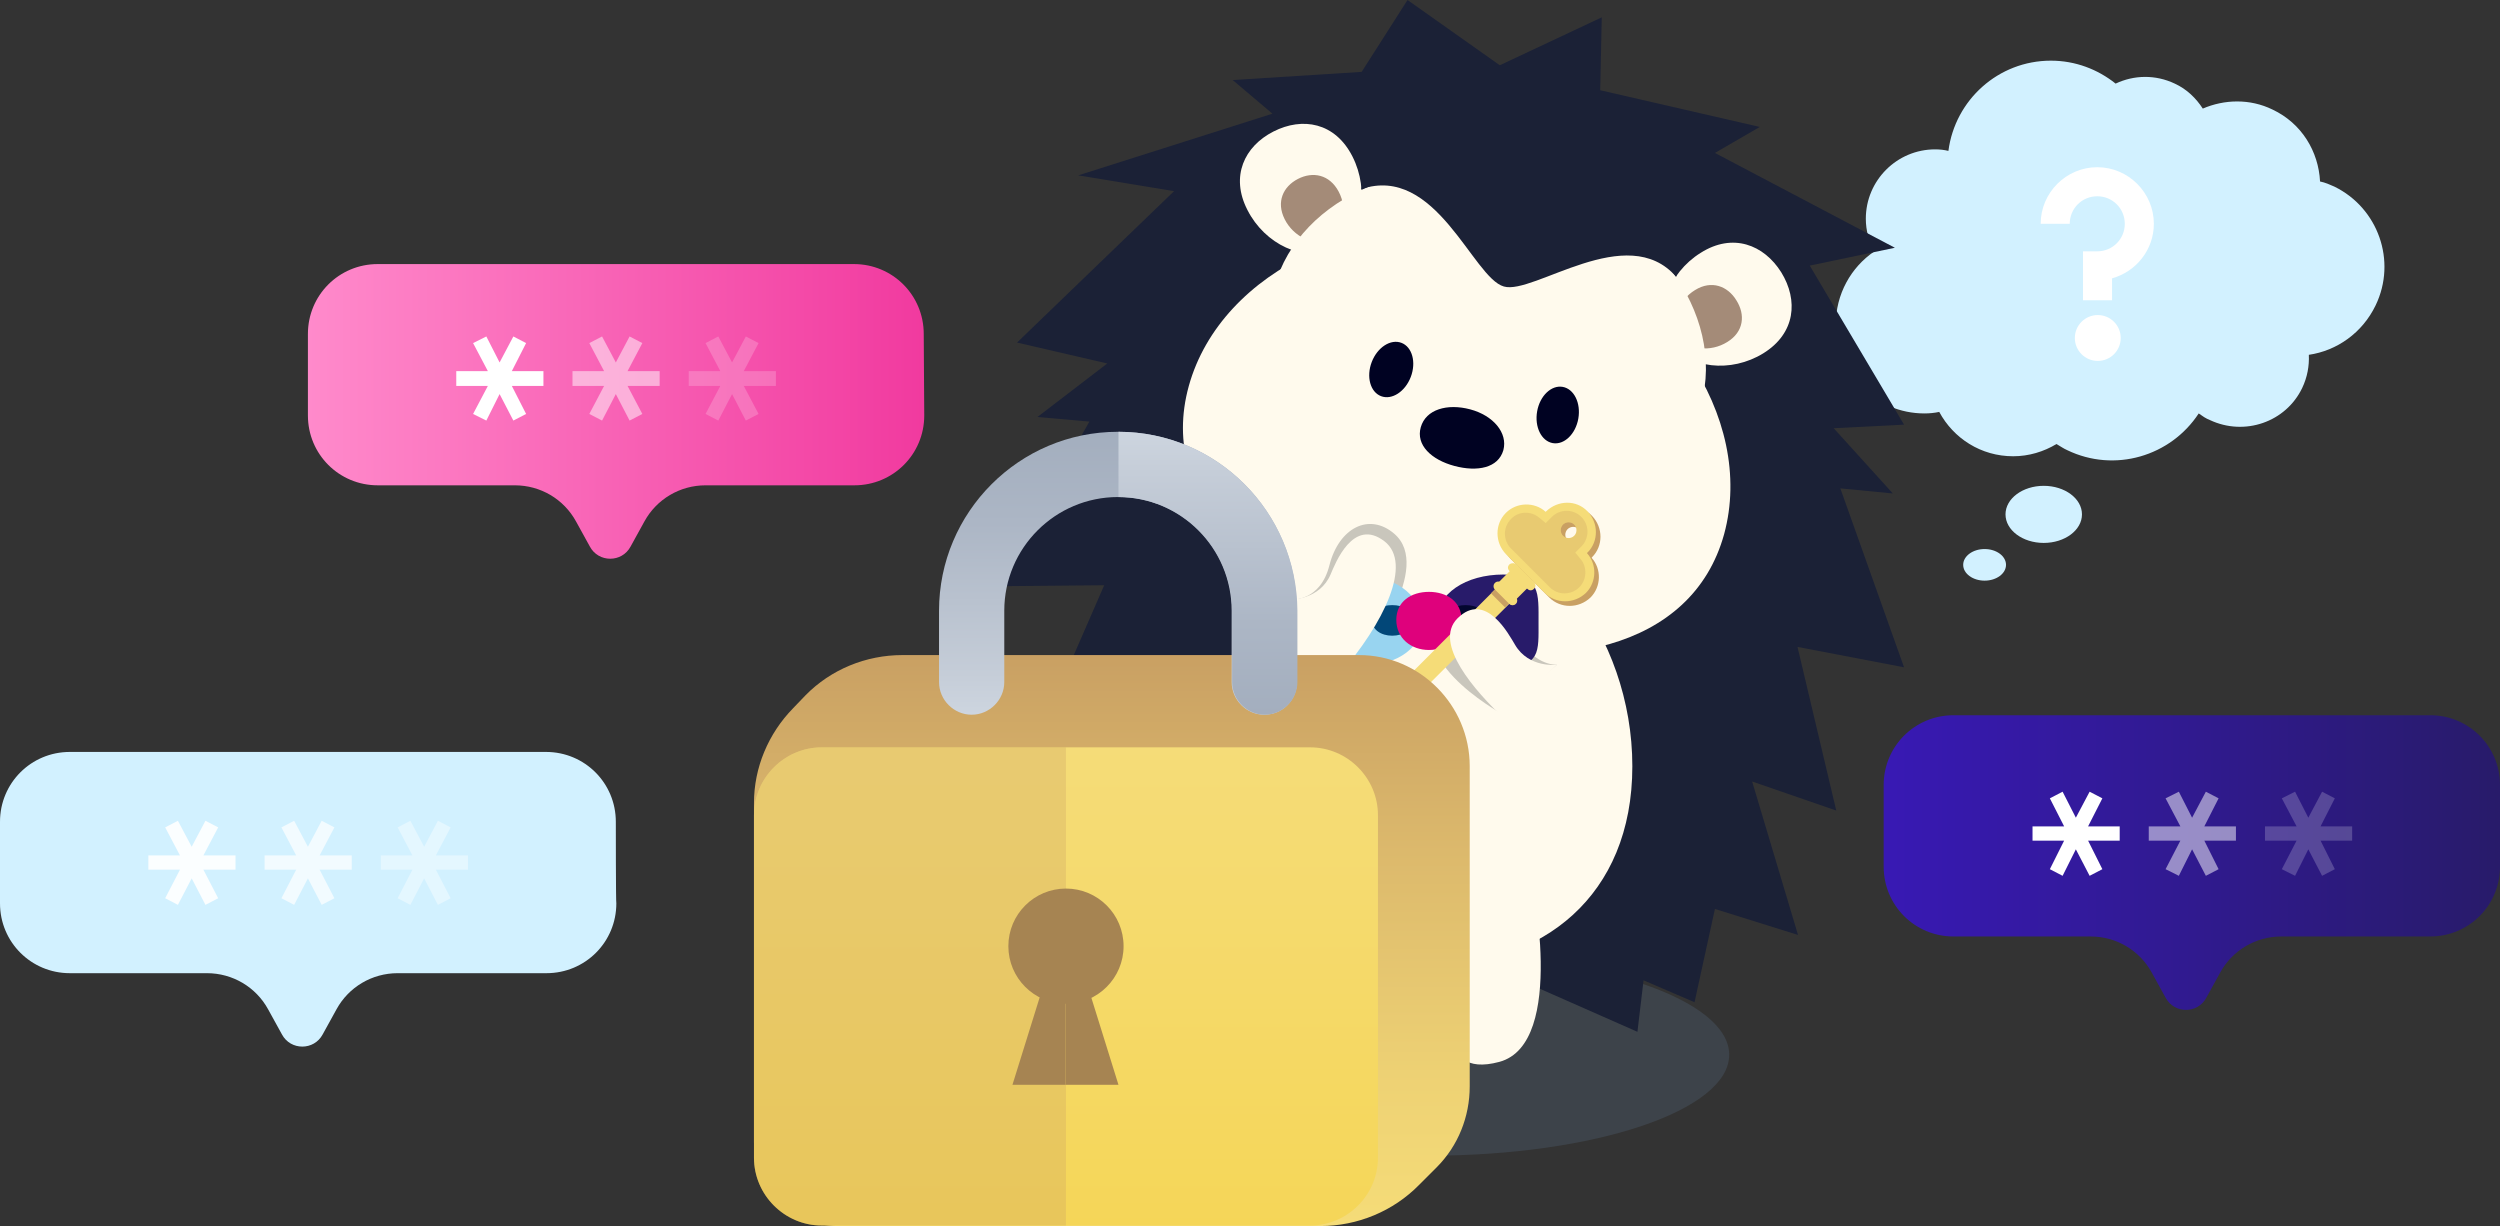
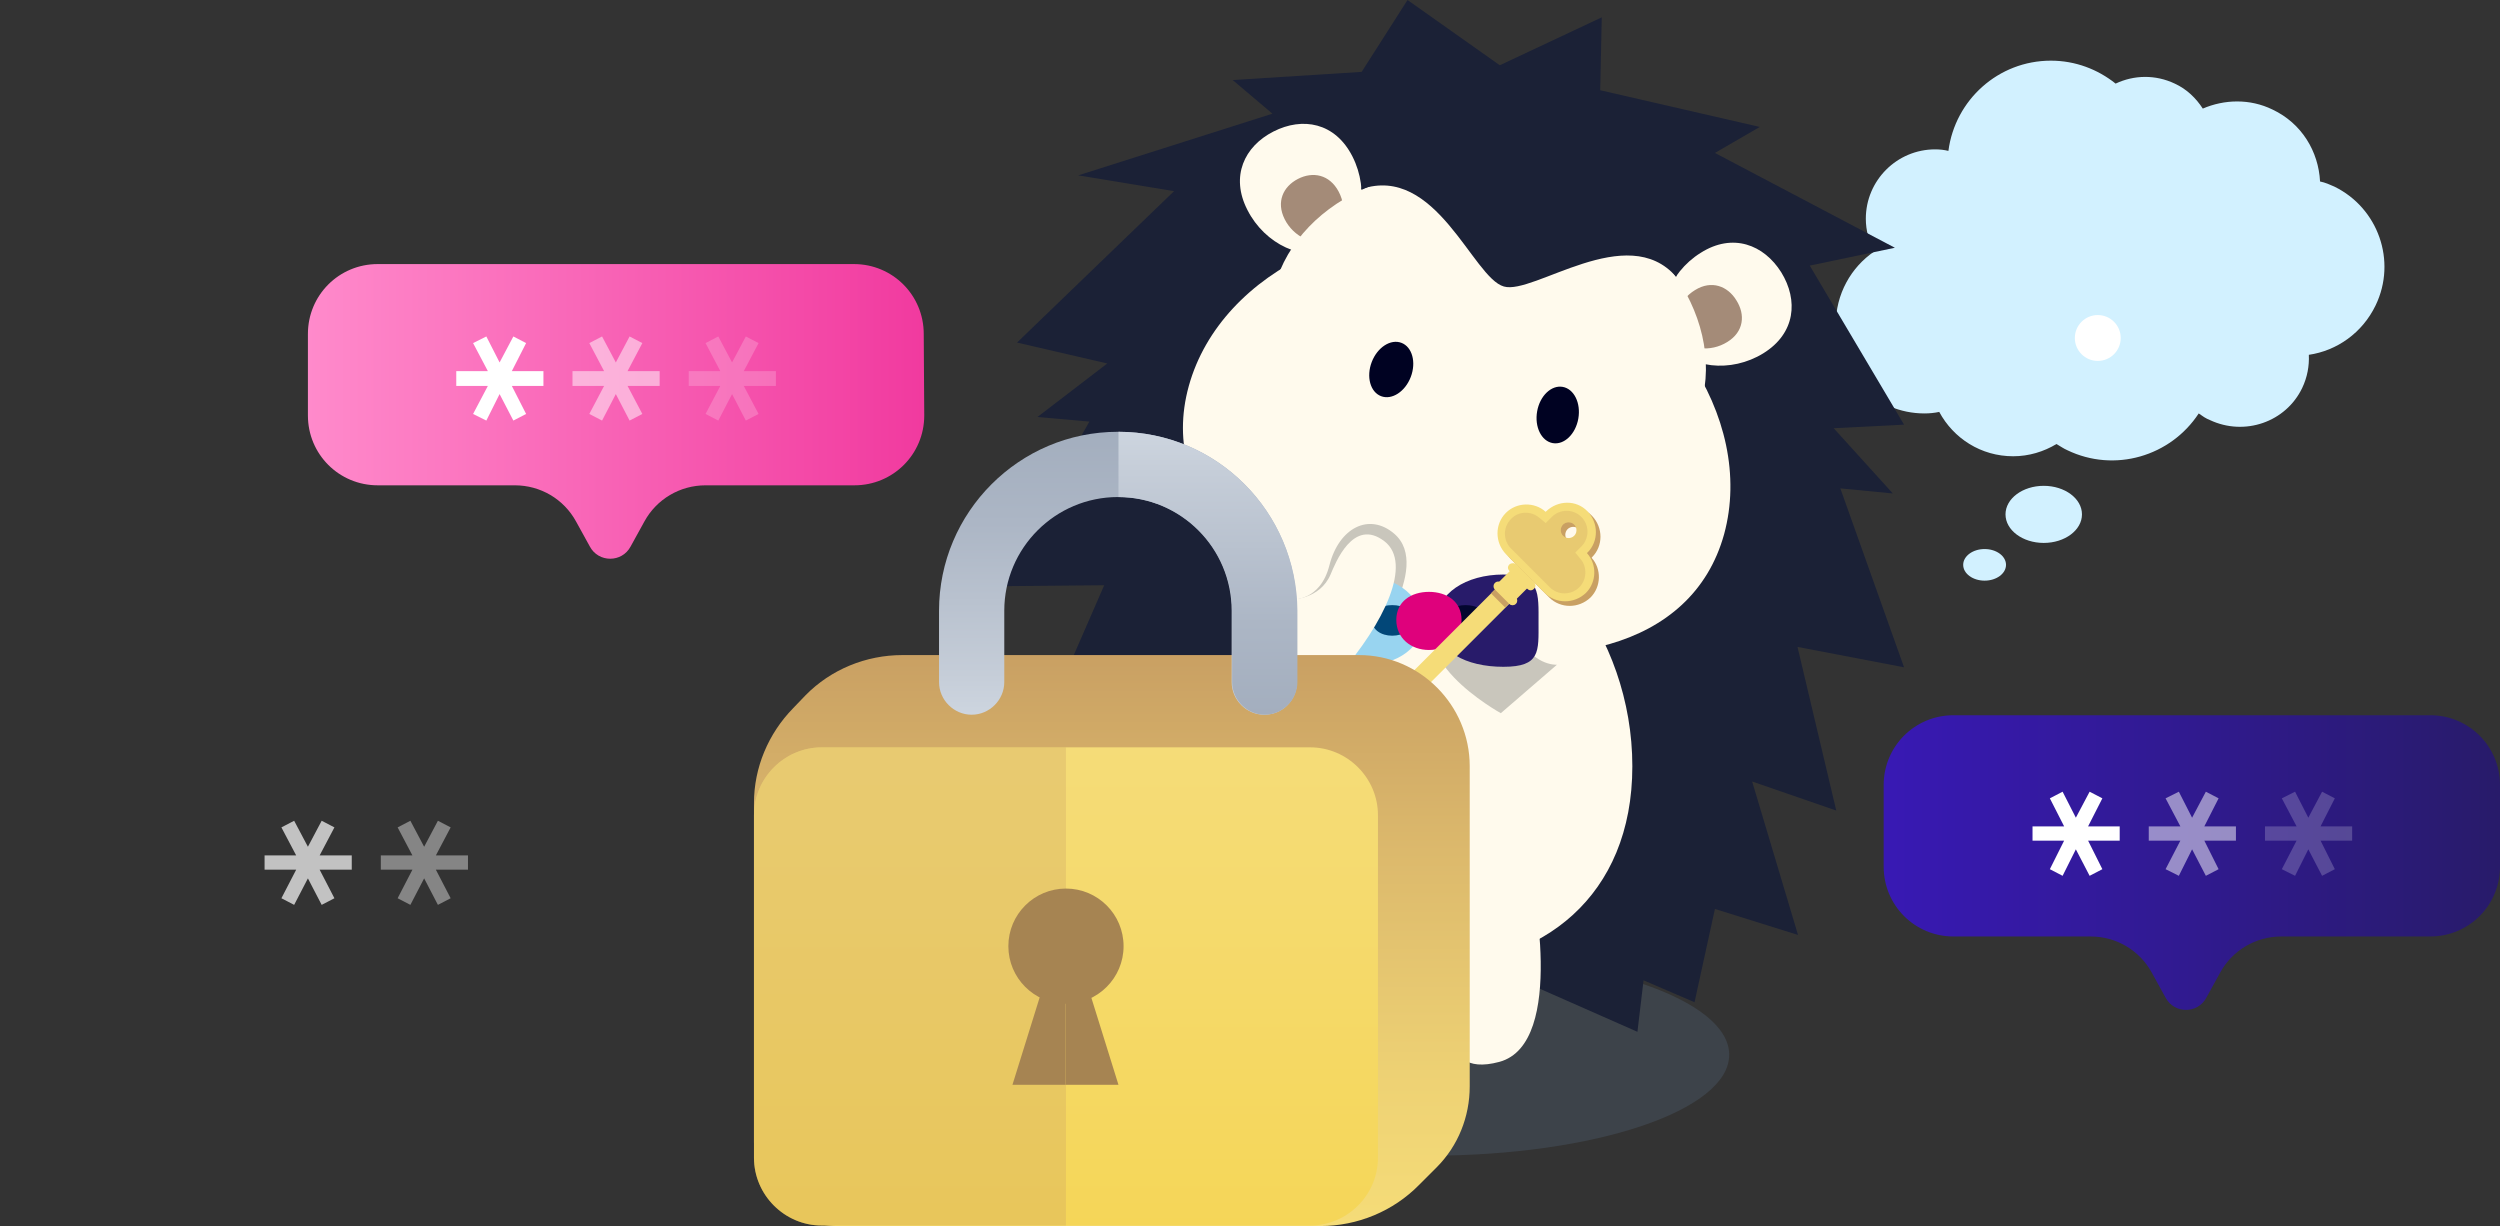
<svg xmlns="http://www.w3.org/2000/svg" version="1.1" id="レイヤー_1" x="0px" y="0px" viewBox="0 0 490.4 240.5" style="enable-background:new 0 0 490.4 240.5;" xml:space="preserve">
  <rect x="0" y="0" width="490.4" height="240.5" fill="#333333" stroke="none" />
  <style type="text/css">
	.st0{fill:#D2F1FF;}
	.st1{fill:#FFFFFF;}
	.st2{fill-rule:evenodd;clip-rule:evenodd;fill:url(#SVGID_1_);}
	.st3{opacity:0.5;fill:#FFFFFF;enable-background:new    ;}
	.st4{opacity:0.2;fill:#FFFFFF;enable-background:new    ;}
	.st5{fill-rule:evenodd;clip-rule:evenodd;fill:url(#SVGID_00000142159651208762534190000003492307268813759905_);}
	.st6{fill-rule:evenodd;clip-rule:evenodd;fill:#D2F1FF;}
	.st7{opacity:0.9;fill:#FFFFFF;enable-background:new    ;}
	.st8{opacity:0.7;fill:#FFFFFF;enable-background:new    ;}
	.st9{opacity:0.4;fill:#FFFFFF;enable-background:new    ;}
	.st10{opacity:0.3;fill:#546980;enable-background:new    ;}
	.st11{fill:#1B2136;}
	.st12{fill:#FFFAED;}
	.st13{fill:#A48B78;}
	.st14{fill:#000222;}
	.st15{fill:#C9C6BC;}
	.st16{fill:#281B6A;}
	.st17{fill:#98D4F0;}
	.st18{fill:#03062F;}
	.st19{fill:#024778;}
	.st20{fill:#DF017C;}
	.st21{fill:#C9A063;}
	.st22{fill:#F5DC78;}
	.st23{opacity:0.3;fill:#C9A063;enable-background:new    ;}
	.st24{fill:url(#SVGID_00000008853182876703159450000011111343727153456516_);}
	.st25{fill:url(#SVGID_00000120527759467435291230000007756683986458398356_);}
	.st26{fill:url(#SVGID_00000112621501307831585630000009621772006724071325_);}
	.st27{fill:url(#SVGID_00000090295091016303618830000017508734903497068970_);}
	.st28{fill:#A68452;}
</style>
  <g>
    <g>
      <g>
        <path class="st0" d="M457.9,36.6c-0.9-0.4-1.8-0.8-2.8-1c-0.3-5.9-3.6-11.4-9.3-14.1c-4.5-2.2-9.5-2-13.7-0.2     c-1.3-2-3.1-3.8-5.5-4.9c-3.8-1.8-8-1.7-11.6,0c-3.5-2.8-7.9-4.5-12.7-4.5c-10.3,0-18.8,7.7-20.1,17.7c-0.8-0.2-1.7-0.3-2.6-0.3     c-7.5,0-13.6,6.1-13.6,13.6c0,2.3,0.6,4.5,1.7,6.4c-4.6,3.1-7.6,8.4-7.6,14.4c0,9.6,7.8,17.4,17.4,17.4c1,0,2-0.1,2.9-0.3     c2.8,5.2,8.2,8.7,14.5,8.7c3.1,0,6-0.9,8.5-2.4c0.7,0.4,1.4,0.9,2.1,1.2c9.3,4.5,20.3,1.2,25.8-7.2c0.7,0.5,1.4,1,2.2,1.3     c6.8,3.2,14.9,0.4,18.1-6.3c1-2.1,1.4-4.3,1.3-6.5c5.5-0.8,10.5-4.3,13.1-9.7C470.2,51.2,466.5,40.8,457.9,36.6L457.9,36.6z" />
        <g>
-           <path class="st1" d="M414.3,58.9h-5.7v-9.6h2.8c3,0,5.4-2.4,5.4-5.4s-2.4-5.4-5.4-5.4s-5.4,2.4-5.4,5.4h-5.7      c0-6.1,5-11.1,11.1-11.1s11.1,5,11.1,11.1c0,5.1-3.5,9.4-8.2,10.7C414.3,54.6,414.3,58.9,414.3,58.9z" />
          <circle class="st1" cx="411.5" cy="66.3" r="4.5" />
        </g>
      </g>
      <g>
        <ellipse class="st0" cx="400.9" cy="100.9" rx="7.5" ry="5.6" />
        <ellipse class="st0" cx="389.3" cy="110.8" rx="4.2" ry="3.1" />
      </g>
    </g>
    <g>
      <linearGradient id="SVGID_1_" gradientUnits="userSpaceOnUse" x1="60.41" y1="161.344" x2="181.23" y2="161.344" gradientTransform="matrix(1 0 0 -1 0 242)">
        <stop offset="0" style="stop-color:#FF8ACB" />
        <stop offset="0.999" style="stop-color:#F13A9F" />
      </linearGradient>
      <path class="st2" d="M181.2,65.5c0-7.6-6.1-13.7-13.7-13.7H74.1c-7.6,0-13.7,6.1-13.7,13.7v16c0,7.6,6.1,13.7,13.7,13.7H101    c5,0,9.6,2.7,12,7.1l2.7,4.9c1.7,3.2,6.3,3.2,8,0l2.7-4.9c2.4-4.4,7-7.1,12-7.1h29.2c7.6,0,13.7-6.1,13.7-13.7L181.2,65.5    L181.2,65.5z" />
      <g>
        <polygon class="st1" points="103.2,67.3 100.7,66 98,71.1 95.4,66 92.8,67.3 95.7,72.8 89.5,72.8 89.5,75.7 95.7,75.7 92.8,81.2      95.4,82.5 98,77.3 100.7,82.5 103.2,81.2 100.4,75.7 106.6,75.7 106.6,72.8 100.4,72.8    " />
        <polygon class="st3" points="126,67.3 123.5,66 120.8,71.1 118.1,66 115.6,67.3 118.5,72.8 112.3,72.8 112.3,75.7 118.5,75.7      115.6,81.2 118.1,82.5 120.8,77.3 123.5,82.5 126,81.2 123.1,75.7 129.4,75.7 129.4,72.8 123.1,72.8    " />
        <polygon class="st4" points="152.2,72.8 145.9,72.8 148.8,67.3 146.3,66 143.6,71.1 140.9,66 138.4,67.3 141.3,72.8 135.1,72.8      135.1,75.7 141.3,75.7 138.4,81.2 140.9,82.5 143.6,77.3 146.3,82.5 148.8,81.2 145.9,75.7 152.2,75.7    " />
      </g>
    </g>
    <g>
      <linearGradient id="SVGID_00000101825798354551685090000005001709600452858244_" gradientUnits="userSpaceOnUse" x1="230.888" y1="19343.541" x2="351.708" y2="19343.541" gradientTransform="matrix(1 0 0 -1 138.738 19512.752)">
        <stop offset="0" style="stop-color:#3819B4" />
        <stop offset="0.999" style="stop-color:#281B6A" />
      </linearGradient>
      <path style="fill-rule:evenodd;clip-rule:evenodd;fill:url(#SVGID_00000101825798354551685090000005001709600452858244_);" d="    M490.4,154c0-7.6-6.1-13.7-13.7-13.7l-93.5,0c-7.6,0-13.7,6.1-13.7,13.7v16c0,7.6,6.1,13.7,13.7,13.7h26.9c5,0,9.6,2.7,12,7.1    l2.7,4.9c1.7,3.2,6.3,3.2,8,0l2.7-4.9c2.4-4.4,7-7.1,12-7.1h29.2c7.6,0,13.7-6.1,13.7-13.7L490.4,154L490.4,154z" />
      <g>
        <polygon class="st1" points="412.4,156.6 409.9,155.3 407.2,160.4 404.6,155.3 402.1,156.6 404.9,162.1 398.7,162.1 398.7,164.9      404.9,164.9 402.1,170.5 404.6,171.8 407.2,166.6 409.9,171.8 412.4,170.5 409.6,164.9 415.8,164.9 415.8,162.1 409.6,162.1         " />
        <polygon class="st3" points="435.2,156.6 432.7,155.3 430,160.4 427.4,155.3 424.8,156.6 427.7,162.1 421.5,162.1 421.5,164.9      427.7,164.9 424.8,170.5 427.4,171.8 430,166.6 432.7,171.8 435.2,170.5 432.4,164.9 438.6,164.9 438.6,162.1 432.4,162.1    " />
        <polygon class="st4" points="461.4,162.1 455.2,162.1 458,156.6 455.5,155.3 452.8,160.4 450.2,155.3 447.6,156.6 450.5,162.1      444.3,162.1 444.3,164.9 450.5,164.9 447.6,170.5 450.2,171.8 452.8,166.6 455.5,171.8 458,170.5 455.2,164.9 461.4,164.9    " />
      </g>
    </g>
    <g>
-       <path class="st6" d="M120.8,161.2c0-7.6-6.1-13.7-13.7-13.7H13.7c-7.6,0-13.7,6.1-13.7,13.7v16c0,7.6,6.1,13.7,13.7,13.7h26.9    c5,0,9.6,2.7,12,7.1l2.7,4.9c1.7,3.2,6.3,3.2,8,0L66,198c2.4-4.4,7-7.1,12-7.1h29.2c7.6,0,13.7-6.1,13.7-13.7    C120.8,177.2,120.8,161.2,120.8,161.2z" />
      <g>
-         <polygon class="st7" points="42.8,162.3 40.3,161 37.6,166.1 34.9,161 32.4,162.3 35.3,167.8 29.1,167.8 29.1,170.6 35.3,170.6      32.4,176.2 34.9,177.5 37.6,172.3 40.3,177.5 42.8,176.2 39.9,170.6 46.2,170.6 46.2,167.8 39.9,167.8    " />
        <polygon class="st8" points="65.6,162.3 63.1,161 60.4,166.1 57.7,161 55.2,162.3 58.1,167.8 51.9,167.8 51.9,170.6 58.1,170.6      55.2,176.2 57.7,177.5 60.4,172.3 63.1,177.5 65.6,176.2 62.7,170.6 69,170.6 69,167.8 62.7,167.8    " />
        <polygon class="st9" points="91.8,167.8 85.5,167.8 88.4,162.3 85.9,161 83.2,166.1 80.5,161 78,162.3 80.9,167.8 74.7,167.8      74.7,170.6 80.9,170.6 78,176.2 80.5,177.5 83.2,172.3 85.9,177.5 88.4,176.2 85.5,170.6 91.8,170.6    " />
      </g>
    </g>
    <g>
      <ellipse class="st10" cx="280.3" cy="206.9" rx="58.9" ry="19.8" />
      <polygon class="st11" points="287.6,200.8 300.8,193.4 321.2,202.4 322.4,192.3 332.4,196.6 336.4,178.3 352.7,183.4 343.7,153.3     360.2,159 352.6,126.9 373.5,130.9 361,95.8 371.3,96.8 359.7,84 373.5,83.3 355,52.1 371.7,48.6 336.4,30 345.2,24.9 313.9,17.7     314.2,3.4 294.2,12.8 276.1,0 267.1,14.1 241.8,15.7 249.6,22.3 211.5,34.4 230.3,37.5 199.5,67.2 217.2,71.3 203.5,81.8     213.7,82.7 195.2,115 216.6,114.8 203.4,145.1 220.7,142.3 206.4,170.4 223.4,168.2 224.1,187 234.7,184.5 234,194.6 255.8,189.4     268.7,199.4 273.8,193.9 278.2,199.4 284.4,195   " />
      <g>
        <path class="st12" d="M260.3,171.6c0,0-7.2,33.1,6.2,36.7c13.4,3.6,8.5-12.4,7.8-15.7c-1.5-7.4-0.9-17-0.9-17L260.3,171.6     L260.3,171.6z" />
        <path class="st12" d="M300.3,171.6c0,0,7.2,33.1-6.2,36.7c-13.4,3.6-8.5-12.4-7.8-15.7c1.5-7.4,0.9-17,0.9-17L300.3,171.6     L300.3,171.6z" />
      </g>
      <path class="st12" d="M320.2,150.3c0,25.6-17.8,39.1-39.8,39.1s-39.8-13.5-39.8-39.1s17.8-49.1,39.8-49.1S320.2,124.7,320.2,150.3    z" />
      <g>
        <g>
          <g>
            <path class="st12" d="M244.7,41.2c-3.4-6.6-0.6-12.5,5.1-15.4c5.7-2.9,12.1-1.8,15.5,4.9s1.9,15.1-3.8,18       S248.1,47.9,244.7,41.2z" />
            <path class="st13" d="M252,43c-1.7-3.4-0.3-6.4,2.6-7.9c2.9-1.5,6.2-0.9,8,2.5s1,7.8-2,9.3C257.7,48.4,253.7,46.4,252,43       L252,43z" />
          </g>
          <g>
            <path class="st12" d="M345.9,69.3c6.3-3.9,6.9-10.4,3.5-15.9c-3.4-5.4-9.5-7.8-15.8-3.8c-6.3,3.9-9.4,12-6,17.4       C331.1,72.4,339.6,73.2,345.9,69.3z" />
            <path class="st13" d="M338.8,67.1c3.3-2,3.6-5.4,1.8-8.2c-1.7-2.8-4.9-4-8.1-2c-3.3,2-4.8,6.2-3.1,9       C331.2,68.7,335.6,69.1,338.8,67.1L338.8,67.1z" />
          </g>
        </g>
        <g>
          <path class="st12" d="M338.2,104.8c-6.3,22.7-33.1,28.1-62.1,20.1c-29-8-49.2-26.5-42.9-49.2s35.6-37,64.6-28.9      S344.4,82.1,338.2,104.8z" />
          <ellipse transform="matrix(0.267 -0.964 0.964 0.267 148.457 331.017)" class="st12" cx="291.8" cy="67.9" rx="33.9" ry="43.4" />
          <path class="st11" d="M328.8,54.3c3.2-11.7-8.9-21.4-26-26.2c-17.1-4.7-32.5-2.7-35.8,9c14.7-5,21.9,17.4,28,19.1      C300.8,57.9,319.2,43.2,328.8,54.3L328.8,54.3z" />
        </g>
        <g>
          <g>
            <ellipse transform="matrix(0.357 -0.934 0.934 0.357 107.767 301.488)" class="st14" cx="272.9" cy="72.5" rx="5.6" ry="4.1" />
            <ellipse transform="matrix(0.174 -0.985 0.985 0.174 172.094 368.339)" class="st14" cx="305.7" cy="81.5" rx="5.6" ry="4.1" />
          </g>
-           <path class="st14" d="M294.9,88.3c-1,3.5-5.1,4.3-9.6,3.1c-4.5-1.2-7.6-4.1-6.6-7.6c1-3.5,5.2-4.7,9.7-3.5      S295.8,84.9,294.9,88.3z" />
        </g>
      </g>
      <path class="st15" d="M268,128.2c0,0,13.2-16.9,5.5-23.5c-4.9-4.2-10.8-1.2-12.7,6.1c-1.8,7.3-7.5,6.8-7.5,6.8" />
      <path class="st15" d="M294.4,139.9c0,0-21.2-11.7-10.1-21.2c6.3-5.4,11.4,0.5,13.2,5c2.7,7,7.9,6.7,7.9,6.7" />
      <g>
        <path class="st16" d="M301.8,122.1c0,5.7,0.4,8.7-6.9,8.7c-7.3,0-13.2-3-13.2-8.7s5.9-9.4,13.2-9.4S301.8,116.4,301.8,122.1     L301.8,122.1z" />
        <path class="st17" d="M258.8,122.1c0,5.7-0.4,8.7,6.9,8.7c7.3,0,13.2-3,13.2-8.7s-5.9-9.4-13.2-9.4S258.8,116.4,258.8,122.1     L258.8,122.1z" />
        <path class="st18" d="M283.5,121.6c0-1.9,1.8-2.9,4-2.9s4,1,4,2.9s-1.8,3.1-4,3.1S283.5,123.5,283.5,121.6z" />
        <path class="st19" d="M277.1,121.6c0-1.9-1.8-2.9-4-2.9s-4,1-4,2.9s1.8,3.1,4,3.1S277.1,123.5,277.1,121.6z" />
        <path class="st20" d="M273.9,121.6c0-3.6,2.9-5.5,6.4-5.5c3.5,0,6.4,1.9,6.4,5.5s-2.9,5.9-6.4,5.9     C276.8,127.5,273.9,125.2,273.9,121.6z" />
      </g>
      <g>
        <g>
          <rect x="278" y="133.6" transform="matrix(0.707 -0.707 0.707 0.707 -13.974 237.633)" class="st21" width="3.6" height="4.2" />
          <rect x="275.9" y="135.4" transform="matrix(0.707 -0.707 0.707 0.707 -15.348 236.42)" class="st21" width="3.6" height="2.6" />
          <rect x="274.8" y="136.8" transform="matrix(0.707 -0.707 0.707 0.707 -17.194 236.299)" class="st21" width="3.6" height="4.2" />
        </g>
        <path class="st22" d="M270.3,141.4L270.3,141.4c-0.8-0.8-0.8-2,0-2.8l28.8-28.8l2.8,2.8l-28.8,28.8     C272.3,142.2,271,142.2,270.3,141.4L270.3,141.4z" />
        <rect x="293.6" y="115" transform="matrix(0.707 -0.707 0.707 0.707 3.587 242.653)" class="st21" width="2.2" height="3.9" />
        <g>
          <path class="st21" d="M312.3,109.3c2.2-2.2,2.2-5.8,0-8.1s-5.8-2.2-8.1,0c0,0-0.1,0.1-0.1,0.1c-2.2-2-5.7-1.9-7.8,0.2      c-2.2,2.2-2.2,5.8,0,8.1l7.6,7.6c2.2,2.2,5.8,2.2,8.1,0c2.1-2.1,2.2-5.6,0.2-7.8C312.2,109.4,312.3,109.4,312.3,109.3z       M309.7,106c-0.6,0.6-1.6,0.6-2.2,0s-0.6-1.6,0-2.2s1.6-0.6,2.2,0S310.3,105.4,309.7,106z" />
          <g>
            <path class="st22" d="M311.4,108.4c2.2-2.2,2.2-5.8,0-8.1s-5.8-2.2-8.1,0c0,0-0.1,0.1-0.1,0.1c-2.2-2-5.7-1.9-7.8,0.2       c-2.2,2.2-2.2,5.8,0,8.1l7.6,7.6c2.2,2.2,5.8,2.2,8.1,0c2.1-2.1,2.2-5.6,0.2-7.8C311.3,108.5,311.3,108.4,311.4,108.4       L311.4,108.4z M306.6,102.9c0.6-0.6,1.6-0.6,2.2,0s0.6,1.6,0,2.2s-1.6,0.6-2.2,0C306,104.5,306,103.5,306.6,102.9z" />
            <path class="st23" d="M309,108.4l1.1-1.1c0,0,0.1-0.1,0.1-0.1c1.6-1.6,1.6-4.2,0-5.8c-1.6-1.6-4.2-1.6-5.8,0       c0,0-0.1,0.1-0.1,0.1l-1.1,1.1l-1.2-1c-1.6-1.4-4.1-1.4-5.6,0.2c-1.6,1.6-1.6,4.2,0,5.8l7.6,7.6c1.6,1.6,4.2,1.6,5.8,0       c1.5-1.5,1.6-4,0.2-5.6C310,109.6,309,108.4,309,108.4z M306.6,105.1c-0.6-0.6-0.6-1.6,0-2.2s1.6-0.6,2.2,0s0.6,1.6,0,2.2       S307.2,105.7,306.6,105.1z" />
          </g>
        </g>
        <path class="st22" d="M297.4,110.7l3.5,3.5c0.4,0.4,0.4,0.9,0,1.3v0c-0.4,0.4-0.9,0.4-1.3,0l-3.5-3.5c-0.4-0.4-0.4-0.9,0-1.3v0     C296.5,110.4,297.1,110.4,297.4,110.7z" />
        <path class="st22" d="M294.5,114.3l2.9,2.9c0.3,0.3,0.3,0.9,0,1.2l-0.1,0.1c-0.3,0.3-0.9,0.3-1.2,0l-2.9-2.9     c-0.3-0.3-0.3-0.9,0-1.2l0.1-0.1C293.6,114,294.2,114,294.5,114.3z" />
        <rect x="294.8" y="112.3" transform="matrix(0.707 -0.707 0.707 0.707 5.836 243.56)" class="st22" width="4.2" height="4.8" />
      </g>
-       <path class="st12" d="M294.9,140.8c-5.4-5.1-13.9-14.6-9-19.5c5.5-5.5,10.1,3.2,11.3,5.2c2.7,4.6,8.2,3.9,8.2,3.9" />
      <path class="st12" d="M253.3,117.6c0,0,5.6,0,7.7-4.9c0.9-2.1,4.4-11.3,10.6-6.5c5.5,4.3,0,16-9.1,26.4c0,0-5.6,0-8-4    C249.5,120.1,253.3,117.6,253.3,117.6L253.3,117.6z" />
    </g>
    <g>
      <linearGradient id="SVGID_00000123422921774247617890000015531389906204626309_" gradientUnits="userSpaceOnUse" x1="218.087" y1="113.463" x2="218.087" y2="1.539" gradientTransform="matrix(1 0 0 -1 0 242)">
        <stop offset="0" style="stop-color:#C9A063" />
        <stop offset="0.344" style="stop-color:#DCB96C" />
        <stop offset="0.752" style="stop-color:#EED274" />
        <stop offset="1" style="stop-color:#F5DC78" />
      </linearGradient>
      <path style="fill:url(#SVGID_00000123422921774247617890000015531389906204626309_);" d="M266.6,128.5H177c-7.1,0-14,2.8-19,7.9    l-2.4,2.5c-4.9,5-7.7,11.7-7.7,18.6v66.6c0,9,7.3,16.4,16.4,16.4H259c7.3,0,14.3-2.9,19.4-8.1l3.4-3.4c4.2-4.2,6.5-9.9,6.5-15.9    v-62.8C288.3,138.3,278.5,128.5,266.6,128.5L266.6,128.5z" />
      <g>
        <linearGradient id="SVGID_00000084516091869283881030000000422263889707370173_" gradientUnits="userSpaceOnUse" x1="219.37" y1="101.797" x2="219.37" y2="157.257" gradientTransform="matrix(1 0 0 -1 0 242)">
          <stop offset="1.490000e-03" style="stop-color:#CDD5DF" />
          <stop offset="0.145" style="stop-color:#C5CDD8" />
          <stop offset="0.677" style="stop-color:#ACB6C5" />
          <stop offset="1" style="stop-color:#A3AEBE" />
        </linearGradient>
        <path style="fill:url(#SVGID_00000084516091869283881030000000422263889707370173_);" d="M248,140.2c-3.5,0-6.4-2.9-6.4-6.4v-14     c0-12.3-10-22.3-22.3-22.3s-22.3,10-22.3,22.3v14c0,3.5-2.9,6.4-6.4,6.4s-6.4-2.9-6.4-6.4v-14c0-19.3,15.7-35.1,35.1-35.1     s35.1,15.7,35.1,35.1v14C254.4,137.3,251.6,140.2,248,140.2z" />
        <linearGradient id="SVGID_00000013193599791375655710000002347137536967038858_" gradientUnits="userSpaceOnUse" x1="236.898" y1="101.797" x2="236.898" y2="157.257" gradientTransform="matrix(1 0 0 -1 0 242)">
          <stop offset="0" style="stop-color:#A3AEBE" />
          <stop offset="0.323" style="stop-color:#ACB6C5" />
          <stop offset="0.855" style="stop-color:#C5CDD8" />
          <stop offset="0.999" style="stop-color:#CDD5DF" />
        </linearGradient>
        <path style="fill:url(#SVGID_00000013193599791375655710000002347137536967038858_);" d="M219.4,84.7v12.8     c12.3,0,22.3,10,22.3,22.3v14c0,3.5,2.9,6.4,6.4,6.4s6.4-2.9,6.4-6.4v-14C254.4,100.5,238.7,84.7,219.4,84.7z" />
      </g>
      <linearGradient id="SVGID_00000180366854021746696530000010983855222405461914_" gradientUnits="userSpaceOnUse" x1="209.127" y1="1.539" x2="209.127" y2="95.355" gradientTransform="matrix(1 0 0 -1 0 242)">
        <stop offset="0" style="stop-color:#F5D658" />
        <stop offset="1" style="stop-color:#F5DC78" />
      </linearGradient>
      <path style="fill:url(#SVGID_00000180366854021746696530000010983855222405461914_);" d="M161.2,146.6h95.8    c7.3,0,13.3,6,13.3,13.3v67.2c0,7.3-6,13.3-13.3,13.3h-95.8c-7.3,0-13.3-6-13.3-13.3v-67.2C147.9,152.6,153.9,146.6,161.2,146.6z" />
      <path class="st23" d="M209.1,146.6h-47.9c-7.3,0-13.3,6-13.3,13.3v67.2c0,7.3,6,13.3,13.3,13.3h47.9V146.6z" />
      <g>
        <circle class="st28" cx="209.1" cy="185.6" r="11.3" />
        <g>
          <polygon class="st28" points="209,212.8 198.6,212.8 206.2,188.4 209,188.4     " />
          <polygon class="st28" points="209,212.8 219.4,212.8 211.8,188.4 209,188.4     " />
        </g>
      </g>
    </g>
  </g>
</svg>